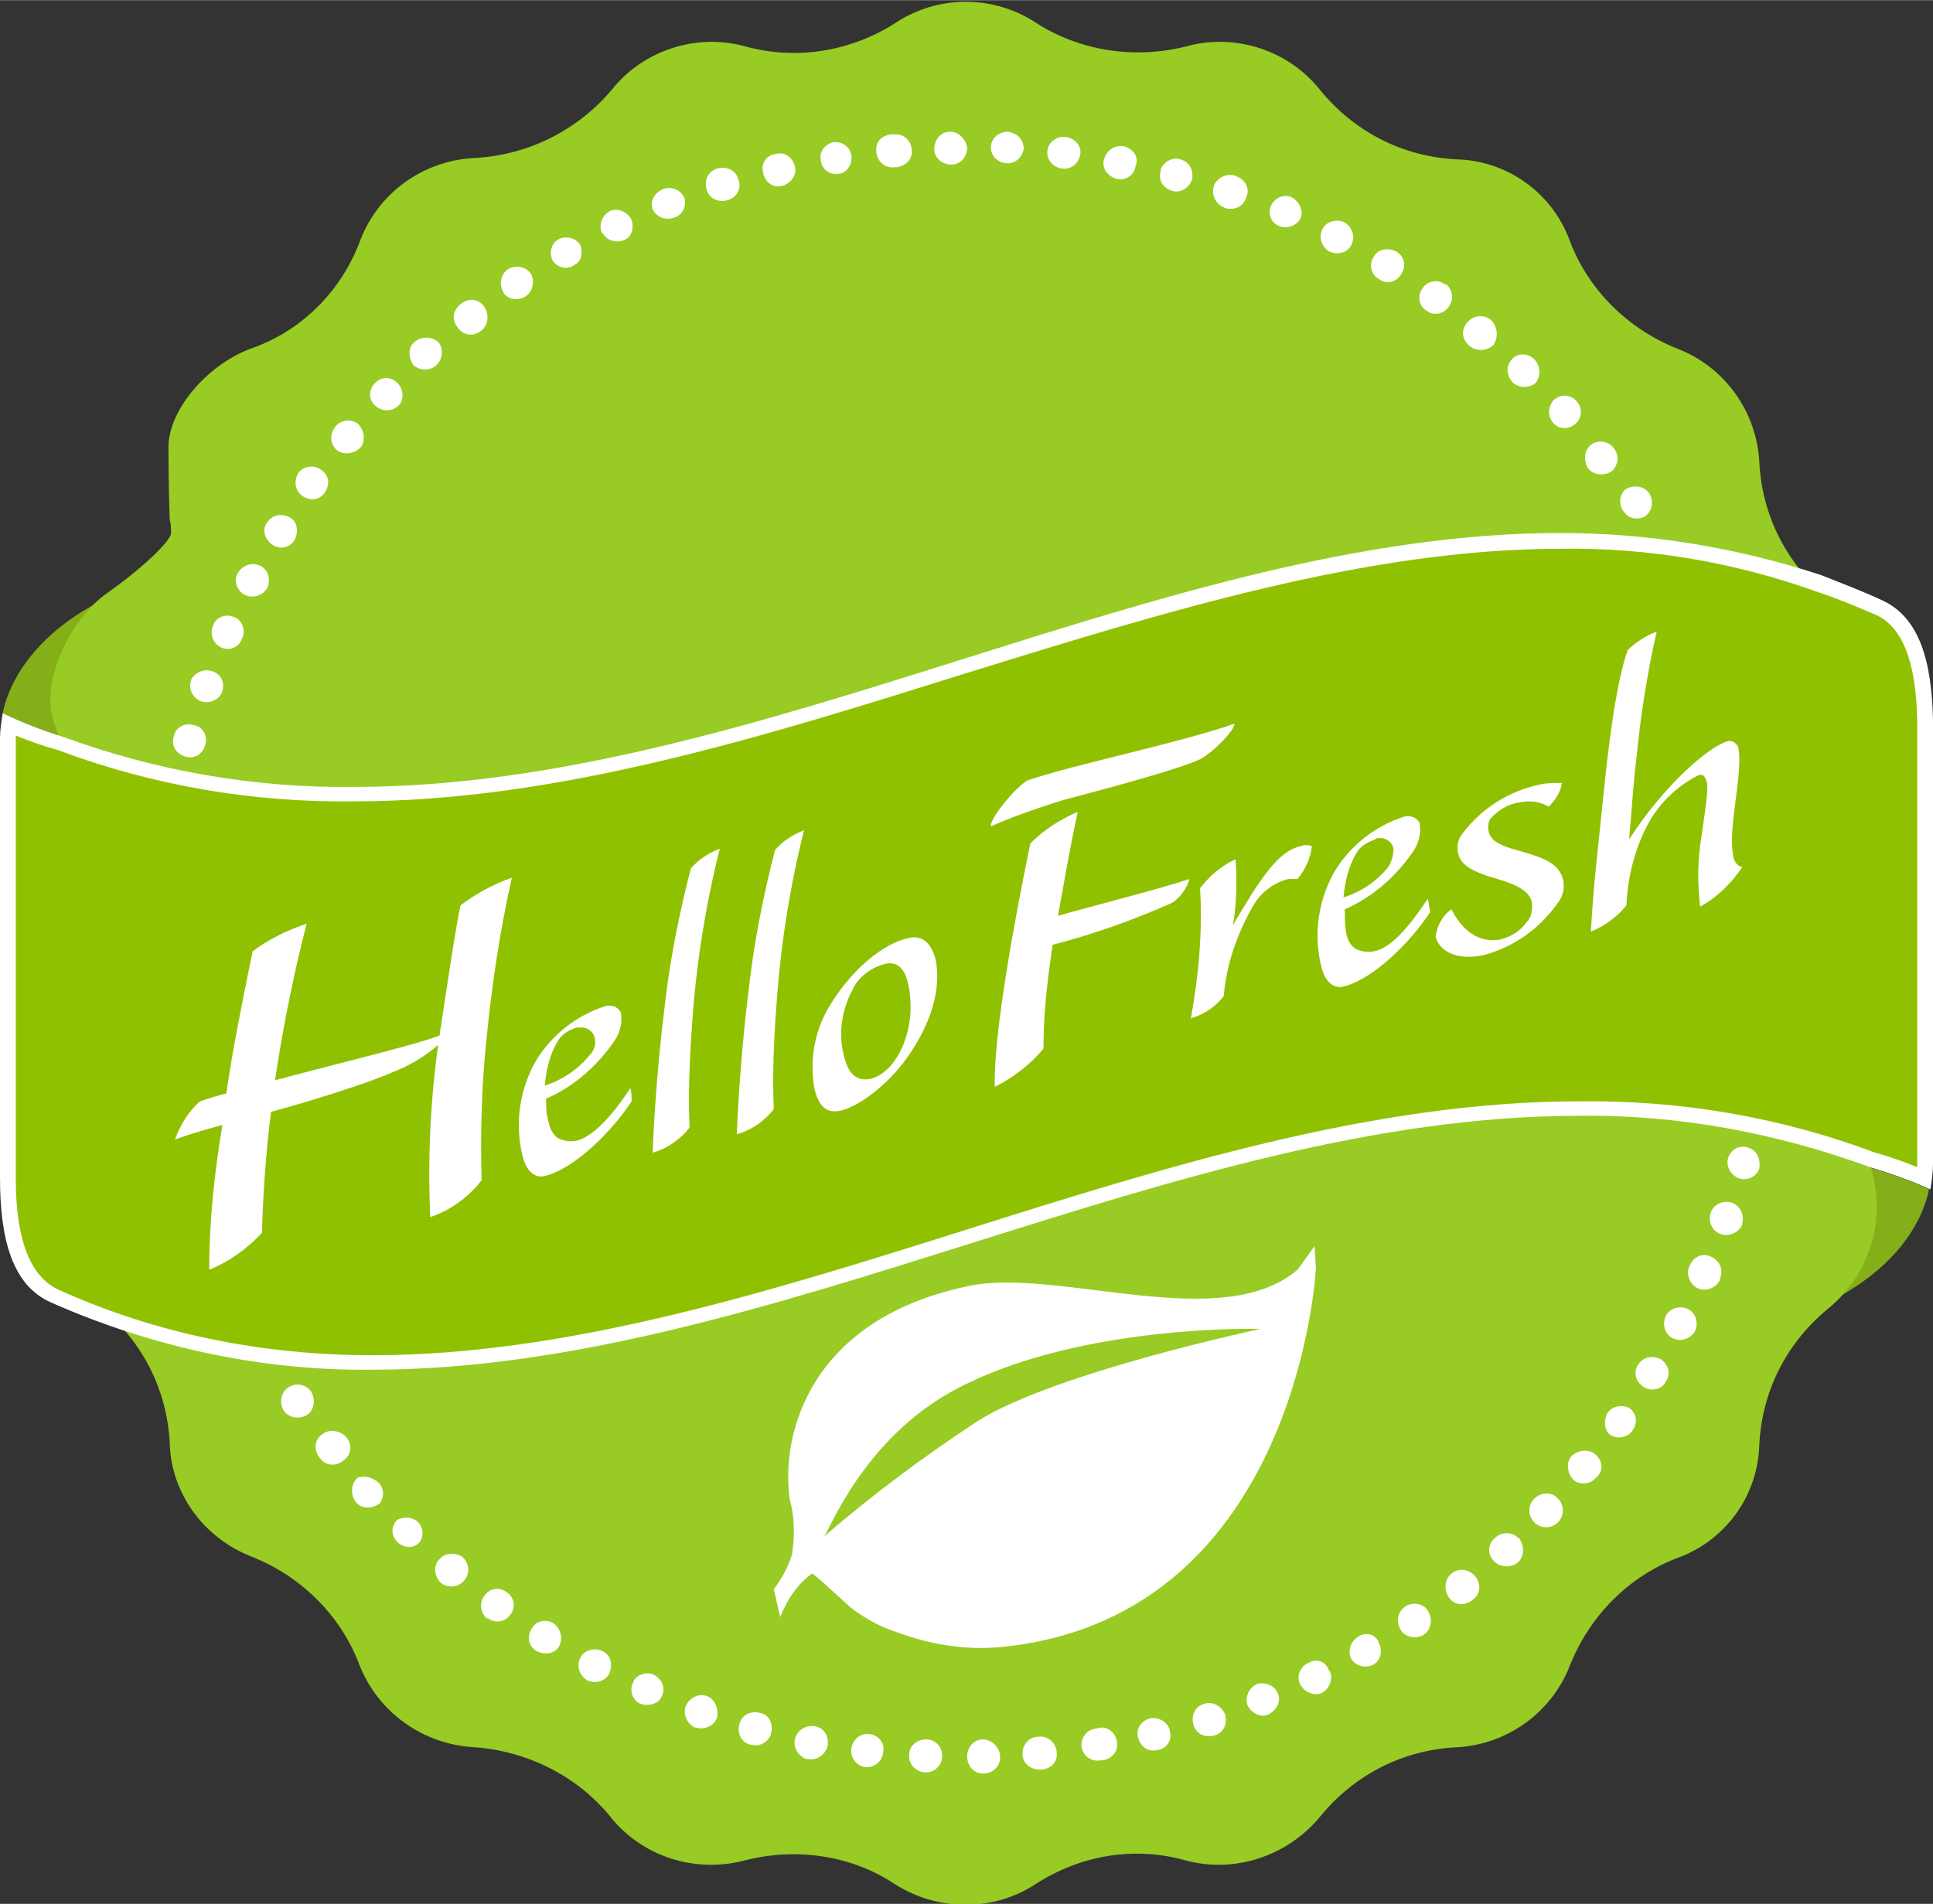
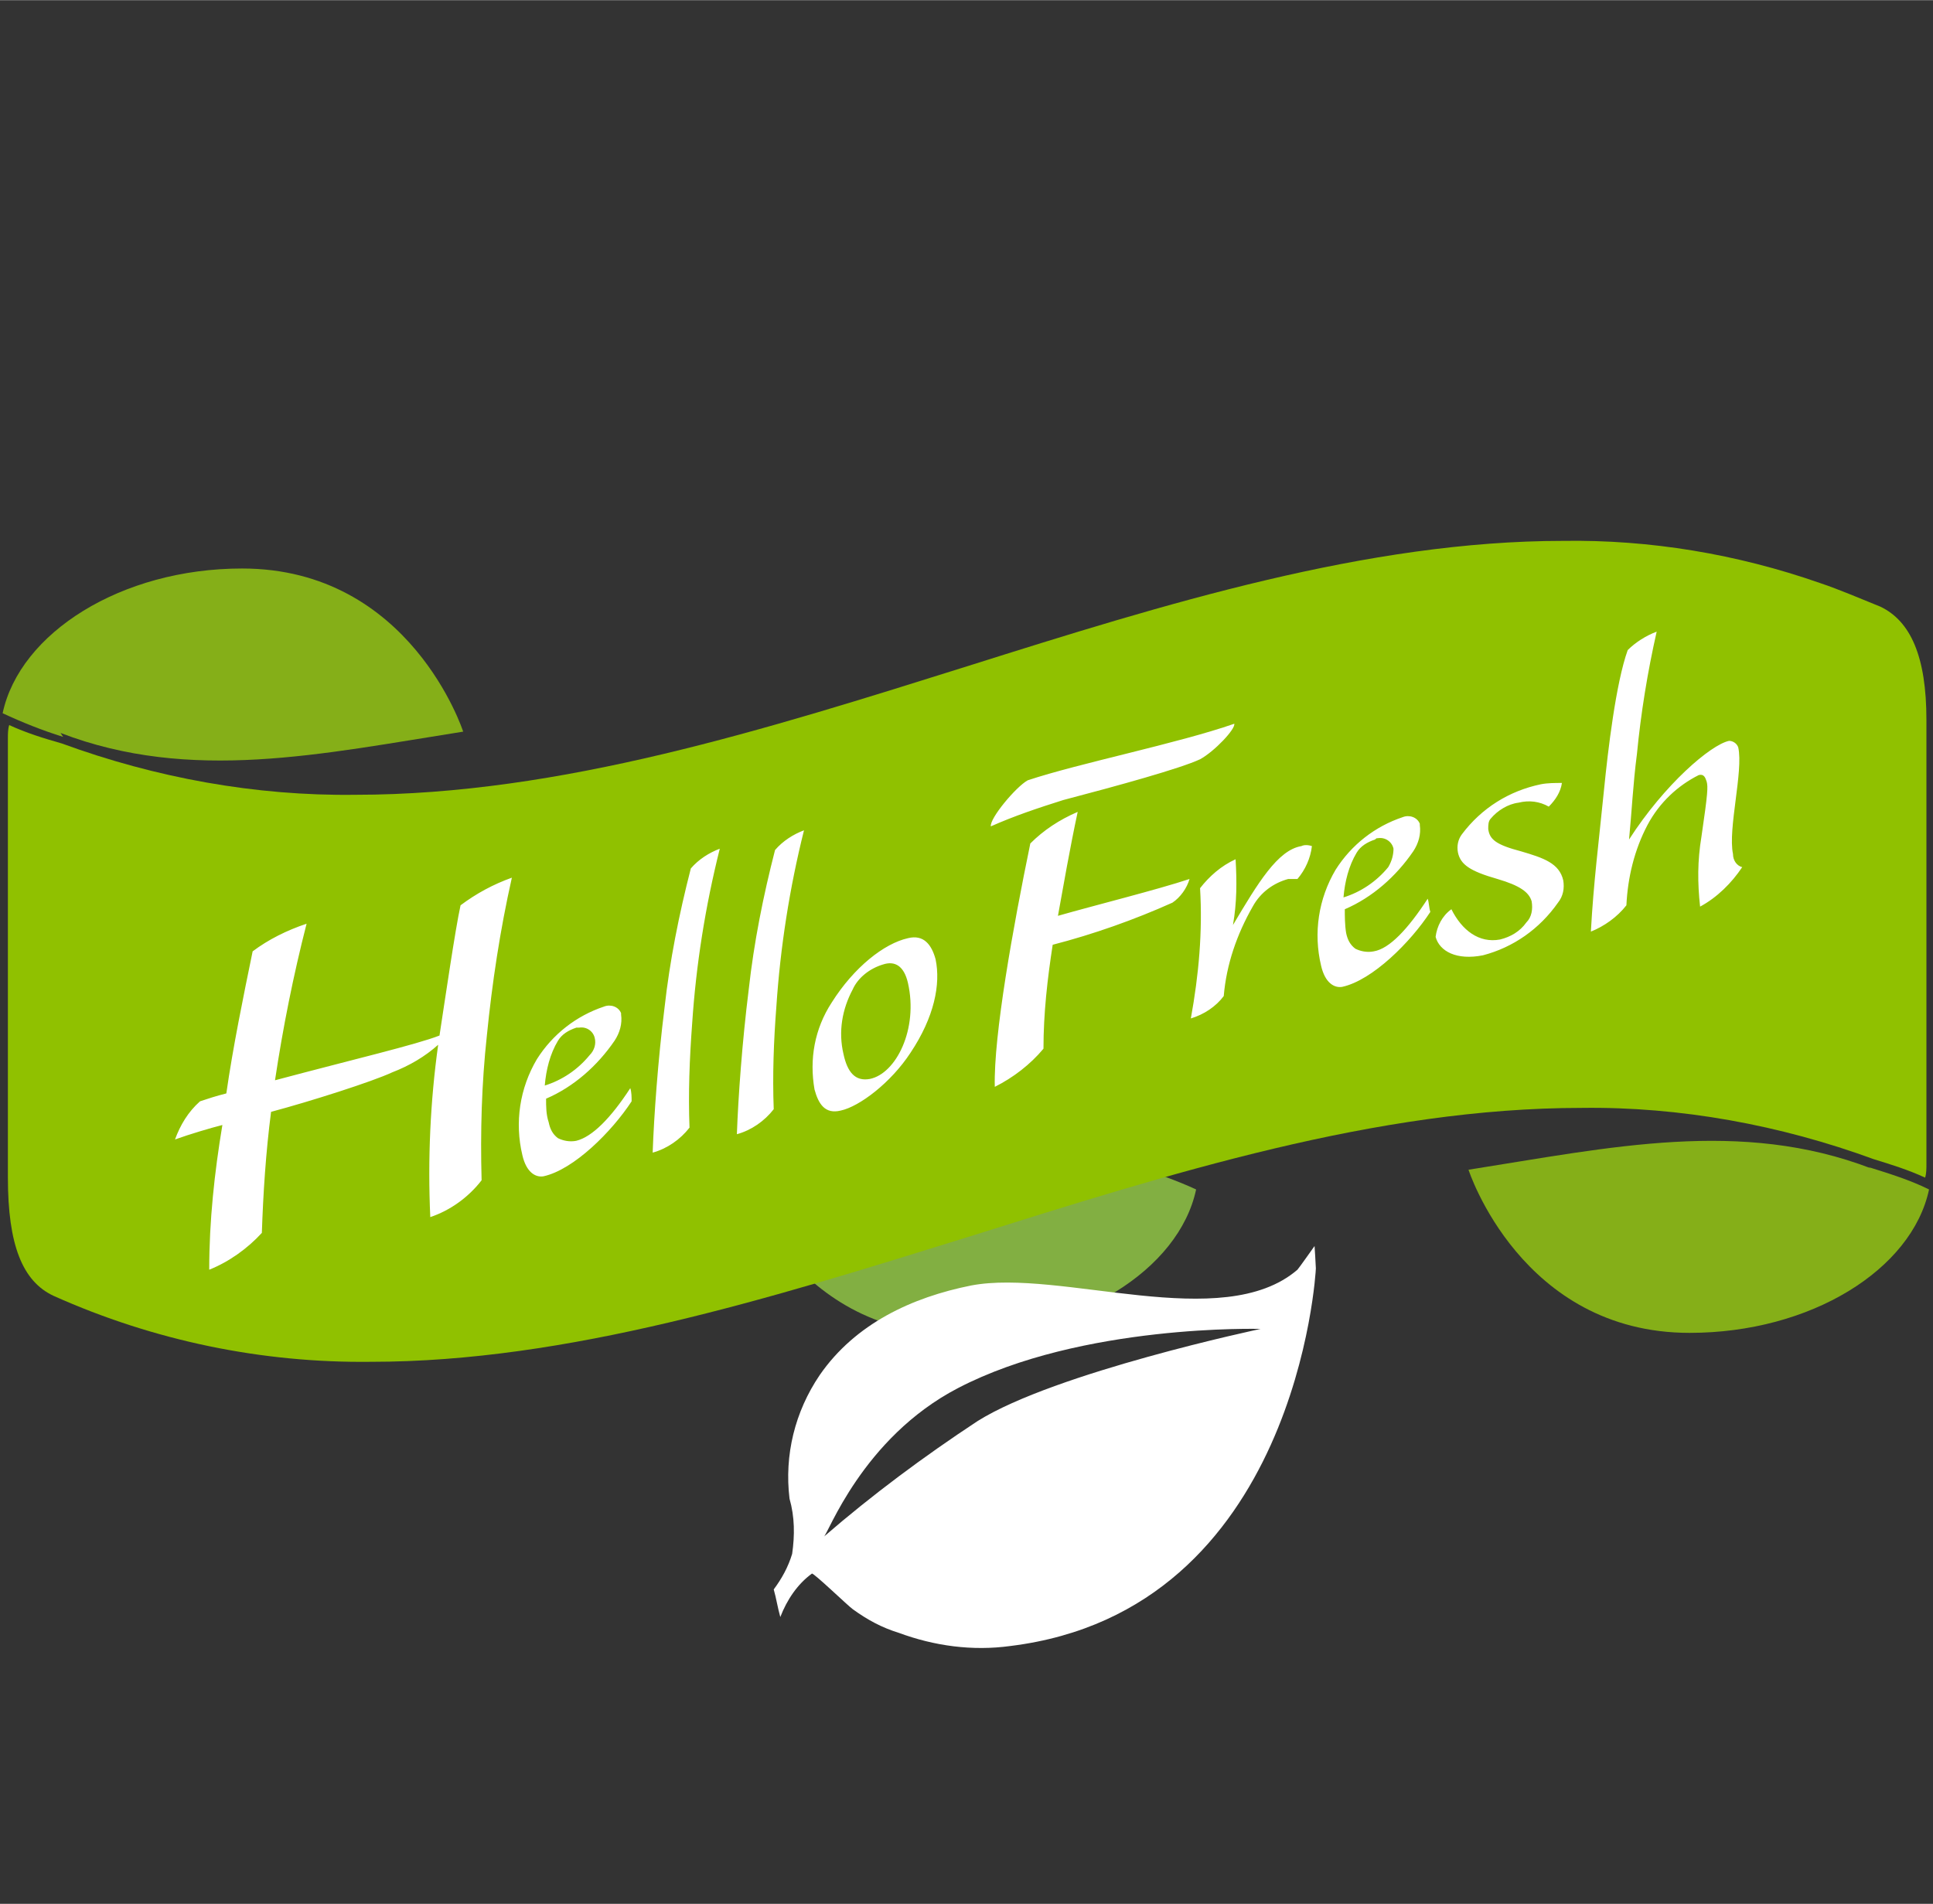
<svg xmlns="http://www.w3.org/2000/svg" id="Layer_1" viewBox="0 0 146.9 144.7" width="2500" height="2463">
  <rect x="0" y="0" width="146.9" height="144.7" fill="#333333" stroke="none" />
  <style>.st0{fill:#85af18}.st1{fill:#82af42}.st2{fill:#98cb23}.st3{fill:#fff}.st4{fill:#90c100}</style>
  <title>HelloFresh_Logo</title>
  <path class="st0" d="M.2 54.2c1.3-6.1 9-11 18.2-11 12.8 0 16.8 12.4 16.8 12.4-10.8 1.7-20.7 3.9-30.6.1l.2.3c-1.6-.5-3.1-1.1-4.6-1.8zM146.6 90.4c-1.3 6.1-9 10.9-18.2 10.9-12.8 0-16.8-12.4-16.8-12.4 10.8-1.7 20.7-3.9 30.6-.1l-.2-.1c1.6.5 3.2 1 4.6 1.7z" />
-   <path class="st1" d="M90.9 90.4c-1.3 6.1-9 11-18.2 11-12.8 0-16.7-12.5-16.7-12.5 10.8-1.7 20.7-3.9 30.6-.1l-.2-.1c1.5.5 3 1 4.5 1.7z" />
-   <path class="st2" d="M142.3 89.2c-1-3.9-.4-8.1 1.8-11.5 2.1-3.2 2.1-7.4 0-10.6-2.2-3.4-2.9-7.6-1.8-11.5 1-3.7-.3-7.7-3.3-10.1-3.2-2.6-5.1-6.3-5.3-10.4-.2-3.8-2.6-7.2-6.2-8.6-3.8-1.5-6.8-4.5-8.2-8.2-1.3-3.6-4.7-6.1-8.6-6.2-4.1-.2-7.8-2.1-10.4-5.3-2.4-3-6.4-4.3-10.1-3.3-3.9 1-8.1.4-11.5-1.8-3.2-2.1-7.4-2.1-10.6 0-3.4 2.2-7.6 2.9-11.5 1.8-3.7-1-7.7.3-10.1 3.3-2.6 3.1-6.4 5-10.5 5.2-3.8.2-7.2 2.6-8.6 6.2-1.4 3.8-4.3 6.8-8.1 8.2-3.3 1.1-6.5 4.6-6.5 7.6s.1 5.6.1 5.5c.1.3.1.7.1 1 0 .6-2.2 2.7-4.9 4.6s-5.1 6.7-4 9.8S6 60.5 6 60.5l.3.6c.1.4-1.3 2.8-3.2 5.3-1.9 2.5-2.8 8.3-.8 11.1s3.8 5.1 3.8 5.1.1 0 .2.2c-.4 1.8-.9 3.7-1.5 5.4-.9 2.9-.2 9 2.8 11.1 3.2 2.6 5.1 6.3 5.3 10.4.1 3.8 2.6 7.2 6.2 8.6 3.8 1.5 6.8 4.5 8.2 8.2 1.4 3.6 4.8 6.1 8.8 6.3 4 .3 7.8 2.2 10.3 5.3 2.4 3 6.4 4.3 10.2 3.3 3.9-1 8.1-.4 11.4 1.8 3.3 2.1 7.5 2.1 10.7 0 3.4-2.2 7.5-2.9 11.4-1.8 3.7 1 7.7-.3 10.2-3.3 2.6-3.2 6.3-5.1 10.4-5.3 3.8-.2 7.2-2.6 8.6-6.2 1.5-3.8 4.5-6.8 8.2-8.2 3.6-1.3 6.1-4.7 6.2-8.6.2-4.1 2.1-7.8 5.3-10.4 3-2.5 4.3-6.5 3.3-10.2z" />
-   <circle class="st2" cx="74" cy="71.8" r="53.5" />
-   <path class="st3" d="M134.5 74.2c-.7 0-1.2.6-1.2 1.3 0 .6.5 1.1 1.1 1.2.7.1 1.3-.4 1.4-1.1s-.4-1.3-1.1-1.4h-.2zm-.2 4.4c-.7-.1-1.3.4-1.4 1.1-.1.7.4 1.3 1.1 1.4.7.1 1.3-.4 1.4-1 .1-.9-.4-1.5-1.1-1.5zm-.6 4.3c-.7-.1-1.3.3-1.4 1-.1.7.3 1.3 1 1.5.7.1 1.3-.3 1.5-.9v-.1c0-.7-.4-1.4-1.1-1.5zm-.9 4.3c-.7-.2-1.3.2-1.5.9-.1.7.3 1.3 1 1.5.6.1 1.2-.2 1.4-.8.1-.8-.2-1.4-.9-1.6zm-1.2 4.2c-.6-.2-1.4.1-1.6.8-.2.6.1 1.4.8 1.6.6.2 1.3-.1 1.6-.7V93c.2-.7-.2-1.4-.8-1.6zm-1.6 4.1c-.6-.3-1.3 0-1.6.7-.3.6 0 1.4.6 1.7s1.4 0 1.7-.6v-.1c.3-.7 0-1.4-.7-1.7.1 0 .1 0 0 0zm-1.7 4c-.6-.3-1.4-.1-1.7.5-.3.6-.1 1.4.5 1.7.6.3 1.3.1 1.7-.5.3-.6.1-1.4-.5-1.7 0 0 0-.1 0 0zm-2.1 3.8c-.6-.3-1.3-.2-1.7.4-.4.6-.2 1.3.4 1.7.6.4 1.4.2 1.7-.4.4-.6.2-1.3-.4-1.7zm-2.4 3.7c-.6-.3-1.4-.1-1.7.5-.2.5-.2 1.1.2 1.5.5.4 1.3.3 1.7-.2.5-.6.4-1.4-.2-1.8zm-2.6 3.5c-.5-.4-1.3-.3-1.8.2-.4.5-.3 1.3.2 1.8.5.4 1.3.3 1.7-.2.6-.5.5-1.3-.1-1.8.1 0 .1 0 0 0zm-4.6 3.4c-.5.5-.5 1.3 0 1.8s1.3.5 1.8 0 .5-1.3 0-1.8l-.1-.1c-.4-.4-1.2-.4-1.7.1zm-3 3c-.5.4-.6 1.2-.1 1.7.4.5 1.2.6 1.8.2.5-.4.6-1.2.2-1.8 0-.1-.1-.1-.1-.1-.5-.5-1.3-.5-1.8 0zm-3.3 2.7c-.5.4-.6 1.2-.2 1.8.4.6 1.2.7 1.8.2.6-.4.7-1.2.2-1.8-.4-.5-1.2-.7-1.8-.2 0-.1 0-.1 0 0zm-3.5 2.5c-.6.4-.7 1.1-.4 1.7.3.6 1.1.8 1.7.5.6-.3.8-1.1.5-1.7 0-.1-.1-.1-.1-.2-.3-.5-1.1-.7-1.7-.3zm-3.6 2.3c-.6.4-.8 1.1-.5 1.7.4.6 1.2.7 1.7.4.5-.3.7-1 .4-1.6-.2-.7-1-.9-1.6-.5zm-3.8 2c-.6.3-.9 1-.6 1.6.3.6 1 .9 1.6.7.6-.3.9-1 .7-1.6 0 0 0-.1-.1-.1-.2-.7-.9-1-1.6-.6 0-.1 0-.1 0 0zm-3.9 1.6c-.6.3-.9 1-.7 1.6.3.6 1 1 1.6.7.6-.3 1-1 .7-1.6-.2-.6-1-.9-1.6-.7zm-4 1.5c-.7.2-1 .9-.8 1.6.2.7.9 1 1.6.8.7-.2 1-.9.8-1.6-.3-.7-1-1-1.6-.8zm-4.1 1.1c-.7.2-1.1.8-.9 1.5.2.7.8 1.1 1.5.9.7-.1 1.1-.8.9-1.4v-.1c-.2-.7-.9-1-1.5-.9zm-4.2.8c-.7.1-1.1.8-1 1.4.1.7.8 1.1 1.4 1 .7 0 1.3-.5 1.3-1.2s-.5-1.3-1.2-1.3c-.2 0-.4.1-.5.1zm-4.3.6c-.7 0-1.2.6-1.2 1.3 0 .7.6 1.2 1.3 1.2h.2c.7-.1 1.2-.6 1.1-1.3v-.1c-.1-.7-.7-1.2-1.4-1.1zm-4.2.2c-.7 0-1.2.6-1.2 1.3 0 .7.5 1.3 1.2 1.3s1.3-.5 1.3-1.2v-.2c-.1-.7-.7-1.2-1.3-1.2zm-4.3 0c-.7 0-1.3.5-1.3 1.1-.1.7.4 1.3 1.1 1.4s1.3-.4 1.4-1.1v-.2c0-.6-.5-1.2-1.2-1.2zm-4.3-.4c-.7-.1-1.3.4-1.4 1.1-.1.7.4 1.3 1 1.4.7.1 1.3-.4 1.4-1 .2-.8-.3-1.4-1-1.5zm-4.2-.6c-.7-.1-1.3.3-1.5 1-.1.7.3 1.3.9 1.5h.1c.7.1 1.3-.3 1.5-1 .1-.8-.3-1.4-1-1.5zm-4.1-1c-.7-.2-1.4.1-1.6.8-.2.7.1 1.4.8 1.6h.1c.6.2 1.3-.2 1.5-.8v-.1c.2-.7-.2-1.4-.8-1.5zm-4.1-1.3c-.6-.2-1.3.1-1.6.8-.2.6.1 1.3.7 1.6h.1c.6.2 1.4-.1 1.6-.8.1-.7-.2-1.4-.8-1.6zm-4-1.6c-.6-.3-1.4 0-1.6.6-.3.6 0 1.4.6 1.6s1.4 0 1.6-.6c.3-.6 0-1.3-.6-1.6zm-3.9-1.8c-.6-.3-1.4-.1-1.7.5-.3.6-.1 1.3.5 1.7.6.3 1.4.1 1.7-.5.3-.7.1-1.4-.5-1.7zm-3.7-2.1c-.6-.4-1.4-.2-1.7.4-.4.6-.2 1.4.4 1.7s1.4.2 1.7-.4c.3-.6.1-1.3-.4-1.7zm-3.6-2.4c-.6-.4-1.3-.3-1.7.3-.4.5-.3 1.3.2 1.7h.1c.5.4 1.3.3 1.7-.3.4-.5.3-1.3-.3-1.7zm-5.1-2.5c-.5.5-.4 1.3.1 1.8.5.4 1.3.4 1.8-.2.4-.5.4-1.3-.2-1.8-.5-.3-1.3-.3-1.7.2zm-3.2-3c-.5.5-.5 1.2 0 1.7s1.3.5 1.7 0c.4-.6.2-1.4-.4-1.7-.3-.2-.9-.2-1.3 0zm-3-3.2c-.5.4-.6 1.2-.2 1.8s1.2.6 1.8.2c.1 0 .1-.1.1-.1.4-.6.2-1.4-.4-1.7-.4-.3-.9-.3-1.3-.2zm-2.7-3.3c-.6.4-.7 1.2-.2 1.8.4.6 1.2.7 1.8.2.6-.4.7-1.2.2-1.8-.5-.5-1.3-.6-1.8-.2zm-2.5-3.6c-.6.3-.8 1.1-.5 1.7.3.6 1.1.8 1.7.5.1 0 .1-.1.2-.1.5-.4.6-1.2.2-1.8-.4-.5-1.1-.6-1.6-.3zm-2.5-7.1c-.3-.6-1-.9-1.6-.6-.6.3-.9 1-.7 1.6.3.6 1 .9 1.6.7 0 0 .1 0 .1-.1.6-.2.8-.9.6-1.6-.1.1-.1 0 0 0zm-1.8-3.9c-.3-.6-1-.9-1.6-.7-.6.4-.8 1.1-.4 1.7.3.4.8.7 1.3.6.6-.3.9-.9.7-1.6zm-1.4-4c-.2-.7-.9-1-1.6-.8-.7.2-1 .9-.8 1.6.2.7.9 1 1.6.8.7-.3 1-1 .8-1.6zm-2-2.6c.7-.2 1.1-.8.9-1.5-.2-.7-.8-1.1-1.5-.9-.7.1-1.1.8-.9 1.5.1.6.7 1 1.5.9-.1 0-.1 0 0 0zm-1-4.3c.7-.1 1.1-.8 1-1.4-.1-.7-.8-1.1-1.4-1-.7.1-1.1.8-1 1.4.1.7.7 1.1 1.4 1zm-.7-4.3c.7-.1 1.2-.7 1.1-1.4 0-.7-.6-1.2-1.3-1.2s-1.2.6-1.2 1.3v.2c.1.6.7 1.1 1.4 1.1zm-.3-4.4c.7 0 1.2-.6 1.2-1.3 0-.7-.6-1.2-1.3-1.2-.7 0-1.2.5-1.3 1.2v.1c.1.7.6 1.2 1.4 1.2zm0-4.3c.7-.1 1.2-.7 1.1-1.4-.1-.5-.5-.9-1-1.1-.7-.2-1.3.3-1.5.9-.2.7.3 1.3.9 1.5.2.1.4.1.5.1zm.3-4.4c.7 0 1.3-.5 1.3-1.2 0-.6-.4-1.1-1-1.3-.7-.1-1.3.4-1.4 1.1-.1.7.4 1.3 1.1 1.4-.1 0 0 0 0 0zm.6-4.3c.7.1 1.3-.3 1.4-1 .1-.7-.3-1.3-1-1.5-.7-.1-1.3.3-1.5.9v.1c-.1.7.4 1.3 1.1 1.5zm.9-4.3c.7.2 1.3-.2 1.5-.9.2-.7-.2-1.4-.9-1.5-.7-.2-1.4.2-1.5.9-.2.7.2 1.3.9 1.5zm1.2-4.2c.6.2 1.4-.1 1.6-.8.2-.6-.1-1.3-.8-1.5-.6-.2-1.3.1-1.6.7v.1c-.2.6.2 1.3.8 1.5zm1.5-4.1c.6.3 1.4 0 1.6-.7.3-.6 0-1.4-.6-1.6-.6-.3-1.4 0-1.6.6-.3.7 0 1.4.6 1.7zm1.8-4c.6.3 1.3.1 1.7-.5.3-.6.1-1.4-.5-1.7-.6-.3-1.3-.1-1.7.5-.4.6-.1 1.4.5 1.7zm2.1-3.8c.6.4 1.4.2 1.7-.4s.2-1.4-.4-1.7c-.6-.3-1.3-.2-1.7.4-.4.5-.2 1.3.4 1.7zm2.3-3.7c.6.4 1.3.3 1.7-.3.4-.6.3-1.3-.3-1.7-.5-.4-1.3-.3-1.7.2-.4.6-.3 1.4.3 1.8zm2.6-3.5c.5.4 1.3.3 1.8-.2.4-.5.3-1.3-.2-1.8-.5-.4-1.3-.3-1.7.2-.5.6-.4 1.4.1 1.8zm4.6-5.1c-.5-.5-1.2-.5-1.7 0s-.5 1.3 0 1.7c.5.5 1.3.5 1.8 0 .4-.4.4-1.2-.1-1.7zm3.2-3c-.4-.5-1.2-.6-1.8-.2s-.6 1.2-.2 1.8c0 .1.1.1.1.1.5.4 1.3.4 1.8-.2.3-.4.4-1 .1-1.5zm3.4-2.8c-.4-.6-1.2-.7-1.8-.2s-.7 1.2-.2 1.8c.4.6 1.2.7 1.8.2.5-.4.6-1.2.2-1.8zm3.6-2.4c-.3-.6-1.1-.8-1.7-.5-.6.3-.8 1.1-.5 1.7 0 .1.1.1.1.2.4.5 1.2.6 1.8.1.4-.4.5-1 .3-1.5zm3.7-2.3c-.4-.6-1.2-.7-1.7-.4-.5.3-.7 1-.4 1.6.4.6 1.2.7 1.7.3.5-.3.6-.9.4-1.5zm3.9-1.9c-.3-.6-1-.9-1.6-.7-.6.3-.9 1-.7 1.6 0 0 0 .1.1.1.3.6 1.1.8 1.7.5.5-.2.7-.9.5-1.5zm4-1.7c-.3-.6-1-.9-1.7-.6-.6.3-.9.9-.7 1.5.3.6 1 .9 1.7.6.6-.2.9-.9.7-1.5zm4.1-1.4c-.2-.7-.9-1-1.6-.8-.7.2-1 .9-.8 1.6.2.7.9 1 1.6.8.7-.2 1.1-.9.8-1.6zm4.3-1c-.2-.7-.8-1.1-1.5-.9-.7.1-1.1.8-.9 1.4v.1c.2.7.8 1.1 1.5.9.6-.2 1.1-.8.9-1.5zm4.3-.8c-.1-.7-.8-1.1-1.4-1-.7.2-1.1.8-.9 1.5.1.6.7 1 1.3.9.6 0 1.1-.7 1-1.4zm3-1.6c-.7.1-1.2.6-1.1 1.3v.1c.1.7.7 1.2 1.4 1.1.7 0 1.3-.5 1.3-1.2s-.5-1.3-1.2-1.3h-.4zm4.5-.2c-.7 0-1.2.6-1.2 1.3 0 .7.6 1.2 1.3 1.2.7 0 1.2-.6 1.2-1.3-.1-.6-.6-1.2-1.3-1.2zm4.4 0c-.7 0-1.3.5-1.3 1.2s.6 1.2 1.3 1.2c.6 0 1.1-.5 1.2-1.1 0-.7-.5-1.2-1.2-1.3zm4.4.4c-.7-.1-1.3.4-1.4 1-.1.7.4 1.3 1.1 1.4.7.1 1.3-.4 1.4-1.1.1-.6-.4-1.2-1.1-1.3zm4.4.7c-.7-.1-1.3.3-1.5 1s.3 1.3 1 1.5c.7.1 1.3-.3 1.4-1 .3-.7-.2-1.3-.9-1.5.1 0 .1 0 0 0zm4.3 1c-.6-.2-1.3.2-1.5.8v.1c-.2.7.2 1.3.9 1.5.7.2 1.3-.3 1.5-.9.1-.7-.2-1.3-.9-1.5zm4.3 1.3c-.6-.3-1.4 0-1.7.6-.3.6 0 1.4.6 1.7.1 0 .1.1.2.1.7.2 1.4-.1 1.6-.8.3-.6 0-1.3-.7-1.6.1 0 0 0 0 0zm4.2 1.6c-.6-.3-1.3 0-1.6.6-.3.6 0 1.4.7 1.6.6.2 1.4-.1 1.6-.8.1-.5-.2-1.1-.7-1.4zm4.5 3.6c.3-.6.1-1.3-.5-1.7-.6-.3-1.4-.1-1.7.5-.3.6-.1 1.3.5 1.7.7.3 1.4.1 1.7-.5zm3.8 2.2c.4-.6.2-1.4-.4-1.7s-1.4-.2-1.7.4c-.4.6-.2 1.4.4 1.7.5.4 1.3.3 1.7-.4zm3.6 2.5c.4-.5.3-1.3-.2-1.7h-.1c-.5-.4-1.3-.3-1.7.3-.4.6-.3 1.3.3 1.7.5.4 1.3.3 1.7-.3zm3.2 1c-.5-.4-1.3-.4-1.8.2s-.4 1.3.2 1.8c.5.4 1.3.4 1.8-.1.4-.6.3-1.4-.2-1.9zm3.3 3c-.5-.5-1.3-.5-1.7 0-.5.5-.4 1.3.1 1.8.5.4 1.2.4 1.7 0 .4-.5.4-1.3-.1-1.8zm3 5c.6-.4.7-1.2.3-1.7-.4-.6-1.2-.7-1.7-.3-.1.1-.2.1-.2.2-.4.5-.4 1.3.2 1.8.4.3 1 .3 1.4 0zm3 1.7c-.4-.5-1.2-.6-1.7-.2-.5.4-.6 1.2-.2 1.8.4.5 1.2.6 1.8.2.5-.5.6-1.2.1-1.8zm2.3 5.3c.6-.3.8-1.1.5-1.7-.3-.6-1.1-.8-1.7-.5-.1 0-.1.1-.2.1-.5.5-.5 1.3 0 1.8.3.4.9.5 1.4.3zm2.5 7.1c.3.6 1 .9 1.6.6.6-.3.9-1 .6-1.7-.3-.6-1-.9-1.7-.6-.5.3-.8 1-.5 1.7 0-.1 0-.1 0 0zm1.7 3.9c.3.6 1 .9 1.6.7.6-.3.9-1.1.6-1.7-.3-.6-.9-.8-1.5-.6-.6.2-.9.9-.7 1.6zm1.5 4c.2.7.9 1 1.6.8.7-.2 1-.9.8-1.6-.2-.7-.9-1-1.6-.8-.7.2-1 .9-.8 1.6zm2 2.6c-.7.2-1.1.8-.9 1.5.2.7.8 1.1 1.5.9.7-.1 1.1-.8.9-1.5-.1-.6-.8-1.1-1.5-.9.1 0 0 0 0 0zm1 4.3c-.7.1-1.1.8-1 1.4.1.7.8 1.1 1.4 1 .7-.1 1.1-.7 1-1.4-.1-.7-.8-1.2-1.4-1zm.6 4.3c-.7.1-1.2.7-1.1 1.3.1.7.8 1.1 1.5 1 .6-.1 1-.6 1-1.2-.1-.7-.7-1.2-1.4-1.1zm.3 4.4c-.7 0-1.2.6-1.2 1.3 0 .7.6 1.2 1.3 1.2.7 0 1.2-.5 1.2-1.2v-.1c0-.7-.5-1.3-1.3-1.2.1-.1.1-.1 0 0z" />
+   <path class="st1" d="M90.9 90.4c-1.3 6.1-9 11-18.2 11-12.8 0-16.7-12.5-16.7-12.5 10.8-1.7 20.7-3.9 30.6-.1l-.2-.1c1.5.5 3 1 4.5 1.7" />
  <path class="st4" d="M28.2 103.5c-8.3.1-16.5-1.6-24.1-5-2.4-1.1-3.5-3.9-3.5-9V56.1c0-.3 0-.7.1-1 1.3.6 2.6 1 4 1.4 7.1 2.6 14.7 4 22.3 3.9 15.6 0 31.3-5 46.6-9.8 14.9-4.7 30.3-9.5 45.2-9.5 6.6-.1 13.2 1 19.5 3.2 1.5.5 3.1 1.2 4.6 1.8 2.3 1.1 3.5 3.8 3.5 8.6v33.8c0 .3 0 .7-.1 1-1.3-.6-2.6-1-3.9-1.4-7.1-2.6-14.7-4-22.2-3.9-15.6 0-31.3 5-46.6 9.8-15.1 4.7-30.5 9.5-45.4 9.5z" />
-   <path class="st3" d="M118.6 41.7c6.6-.1 13.1 1 19.3 3.2 1.5.5 3 1.1 4.6 1.8 2.1.9 3.1 3.6 3.2 8v34c-1-.4-2.1-.8-3.2-1.1-7.2-2.7-14.8-4-22.5-3.9-15.6 0-31.5 5-46.7 9.8-14.9 4.7-30.2 9.5-45 9.5-8.3 0-16.4-1.6-23.9-5-2.1-1-3.2-3.8-3.2-8.4V56.1v-.2c1 .4 2.1.8 3.2 1.1 7.2 2.7 14.8 4 22.5 3.9 15.6 0 31.4-5 46.7-9.8 14.9-4.6 30.3-9.4 45-9.4m0-1.2c-30.1 0-61 19.3-91.7 19.3-7.5.1-15-1.2-22.1-3.8-1.6-.5-3.1-1.1-4.6-1.8-.1.7-.2 1.3-.2 1.9v33.4c0 4.6.9 8.2 3.9 9.5 7.7 3.4 16 5.2 24.4 5.1 30.1 0 61-19.3 91.7-19.3 7.5-.1 15 1.3 22.1 3.9 1.6.5 3.1 1 4.6 1.7.1-.6.2-1.3.2-1.9V54.7c-.1-4.4-1-7.8-3.9-9.1-1.5-.7-3.1-1.3-4.6-1.9-6.4-2.1-13.1-3.2-19.8-3.2z" />
  <path class="st3" d="M41.7 85.3c.1.5.3.9.7 1.2.4.2.9.3 1.4.2 1.2-.3 2.6-1.7 4.1-4 .1.3.1.7.1 1-1.5 2.3-4.4 5.2-6.7 5.7-.6.1-1.3-.3-1.6-1.6-.6-2.5-.2-5.1 1.1-7.3 1.2-1.9 3-3.3 5.1-4 .5-.2 1.1 0 1.3.5v.1c.1.7-.1 1.4-.5 2-1.3 1.9-3.1 3.5-5.2 4.4 0 .6 0 1.2.2 1.8zm3.5-6.4c-.1-.5-.6-.9-1.2-.8h-.2c-.6.2-1.1.5-1.4 1-.6 1-.9 2.2-1 3.4 1.3-.4 2.5-1.2 3.4-2.3.4-.4.5-.9.4-1.3zM52.4 85.7c-.7.9-1.7 1.6-2.8 1.9.1-2.8.4-7 .9-11 .4-3.6 1.1-7.1 2-10.6.6-.7 1.4-1.2 2.2-1.5-1.1 4.4-1.8 8.8-2.1 13.3-.2 2.7-.3 5.3-.2 7.9zM58.8 84.3c-.7.9-1.7 1.6-2.8 1.9.1-2.8.4-7 .9-11 .4-3.6 1.1-7.1 2-10.6.6-.7 1.4-1.2 2.2-1.5C60 67.5 59.3 72 59 76.5c-.2 2.6-.3 5.2-.2 7.8zM69.2 80c-1.5 2.3-3.9 4.1-5.3 4.4-1.2.3-1.7-.5-2-1.6-.4-2.3 0-4.6 1.3-6.6 1.7-2.7 4-4.5 5.8-4.9 1.2-.3 1.8.5 2.1 1.6.4 1.9-.1 4.4-1.9 7.1zm-4.4-4.8c-.8 1.5-1.1 3.2-.7 4.9.3 1.4.9 2.1 2 1.9 2-.4 3.7-3.8 2.9-7.3-.3-1.3-1-1.7-1.9-1.4-1 .3-1.9 1-2.3 1.9zM20.6 84.5c-.4 3.1-.6 6.2-.7 9.2-1.1 1.2-2.5 2.2-4 2.8 0-3.7.4-7.4 1-11-.8.2-2.5.7-3.6 1.1.4-1.1 1-2.1 1.9-2.9.6-.2 1.2-.4 2-.6.5-3.5 1.3-7.4 2-10.8 1.2-.9 2.6-1.6 4.1-2.1-1 3.9-1.8 7.9-2.4 11.9 6-1.6 10.7-2.7 12.5-3.4.4-2.6 1.2-8.1 1.6-9.9 1.2-.9 2.5-1.6 3.9-2.1-.9 4-1.5 8-1.9 12-.4 3.7-.5 7.3-.4 11-1 1.3-2.4 2.3-3.9 2.8-.2-4.4 0-8.8.6-13.1-1 .9-2.2 1.6-3.5 2.1-1.5.7-6.2 2.2-9.2 3zM97.9 66.8c-1.1.3-2.1 1-2.7 2.1-1.2 2.1-2 4.4-2.2 6.8-.6.8-1.5 1.4-2.5 1.7.6-3.3.9-6.6.7-9.9.7-.9 1.6-1.7 2.7-2.2.1 1.7.1 3.3-.2 5 1.9-3.2 3.4-5.7 5.2-6 .2-.1.5-.1.8 0-.1.9-.5 1.8-1.1 2.5h-.7zM102.3 70.9c.1.5.3.9.7 1.2.4.2.9.3 1.4.2 1.2-.2 2.6-1.7 4.1-4 .1.3.1.7.2 1-1.5 2.3-4.4 5.2-6.7 5.7-.6.1-1.3-.3-1.6-1.6-.6-2.5-.2-5.1 1.1-7.3 1.2-1.9 3-3.3 5.1-4 .5-.2 1.1 0 1.3.5v.1c.1.7-.1 1.4-.5 2-1.3 1.9-3.1 3.5-5.2 4.4 0 .5 0 1.2.1 1.8zm3.6-6.4c-.1-.5-.6-.9-1.2-.8-.1 0-.1 0-.2.1-.6.2-1.1.5-1.4 1-.6 1-.9 2.2-1 3.4 1.3-.4 2.5-1.2 3.4-2.3.3-.5.4-1 .4-1.4zM115.6 64.7c1.7.5 2.9.9 3.2 2.2.1.6 0 1.2-.4 1.7-1.4 2-3.4 3.4-5.7 4-2 .4-3.3-.3-3.6-1.4.1-.8.5-1.6 1.2-2.1.8 1.6 2.1 2.6 3.7 2.3.8-.2 1.5-.6 2-1.3.4-.4.5-1 .4-1.6-.2-.7-.9-1.2-2.6-1.7-2.1-.6-2.8-1.1-3-2-.1-.5 0-1 .3-1.4 1.5-2 3.6-3.3 6-3.8.5-.1 1.1-.1 1.6-.1-.1.7-.5 1.3-1 1.8-.7-.4-1.5-.5-2.3-.3-.8.1-1.6.6-2.1 1.2-.2.2-.2.5-.2.8.1.8.6 1.2 2.5 1.7zM129.7 59.4c-.1-.3-.2-.6-.6-.5-1.6.8-3 2.1-3.9 3.8-1 1.9-1.5 4-1.6 6.1-.7.9-1.7 1.6-2.7 2 .2-3.7.6-6.8 1-10.8.3-3 .9-8.1 1.8-10.6.6-.6 1.4-1.1 2.2-1.4-.7 3.1-1.2 6.2-1.5 9.3-.3 2.3-.4 4.5-.6 6.5 2.7-4.2 6.2-7.2 7.6-7.5.3 0 .6.2.7.5.4 1.8-.8 6.2-.4 8.1 0 .5.3.9.7 1-.8 1.2-1.9 2.3-3.2 3-.2-1.8-.2-3.5.1-5.3.5-3.4.5-3.8.4-4.2zM80.4 69.6c2.8-.8 7.6-2 10-2.8-.2.7-.7 1.4-1.3 1.8-2.9 1.3-6 2.4-9.1 3.2-.4 2.6-.7 5.2-.7 7.9-1 1.2-2.3 2.2-3.7 2.9-.1-3.9 1.4-12.2 2.7-18.5 1-1 2.2-1.8 3.6-2.4-.6 2.8-1.1 5.7-1.5 7.9zm-5.1-6.8c-.1-.6 1.9-3 2.8-3.5C82 58 89.5 56.5 93.8 55c.1.4-1.5 2.1-2.6 2.7-1.5.7-6.2 2-10.4 3.1-1.9.6-3.7 1.2-5.5 2zM99.9 94.7s-1.2 1.7-1.3 1.8c-5.7 4.9-18-.1-24.8 1.2-4.5.9-8.8 2.9-11.5 6.8-1.9 2.8-2.7 6.1-2.3 9.4.4 1.4.4 2.8.2 4.2-.3 1-.8 1.9-1.4 2.7.2.7.3 1.4.5 2.1.5-1.3 1.3-2.5 2.4-3.3.1-.1 2.8 2.5 3.1 2.7 1.1.8 2.2 1.4 3.5 1.8 2.7 1 5.6 1.4 8.5 1 21.8-2.7 23.2-28.5 23.2-28.7s-.1-1.7-.1-1.7zM74.3 108c-4.1 2.7-8 5.6-11.7 8.8.3-.1 2.9-7.5 10.2-11.3 9.4-4.9 23-4.5 23-4.5s-15.6 3.3-21.5 7z" />
</svg>